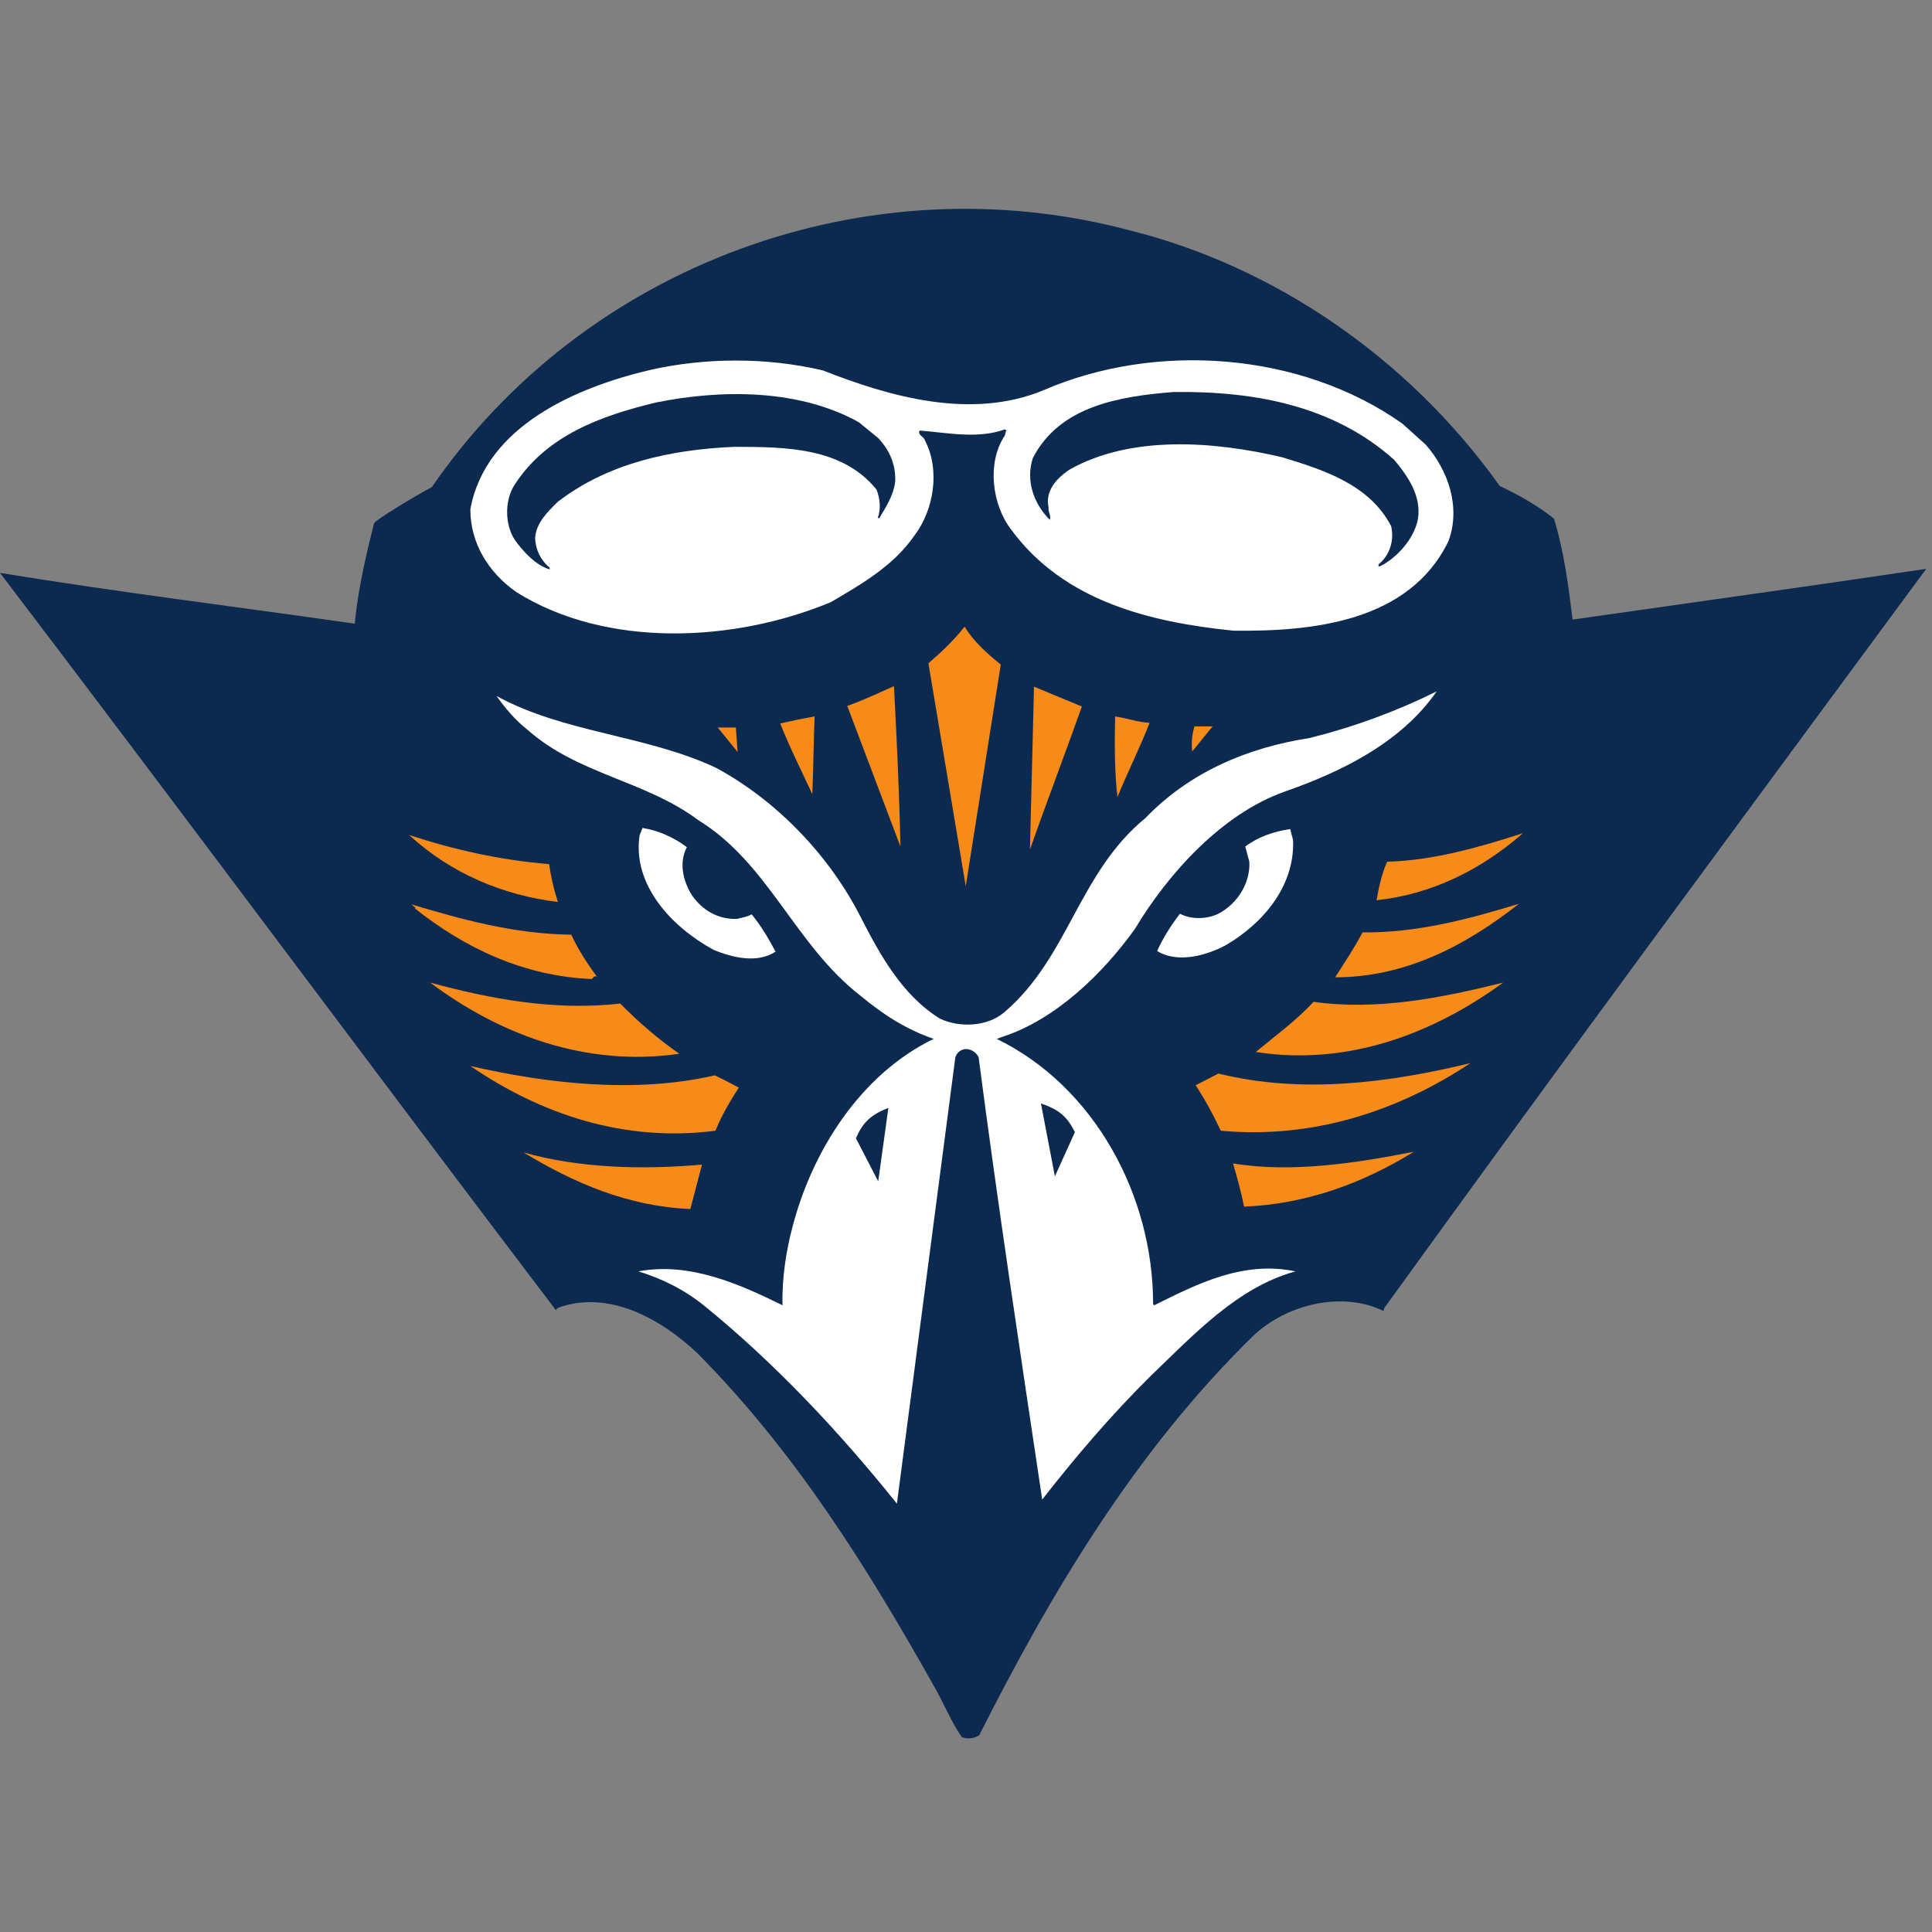
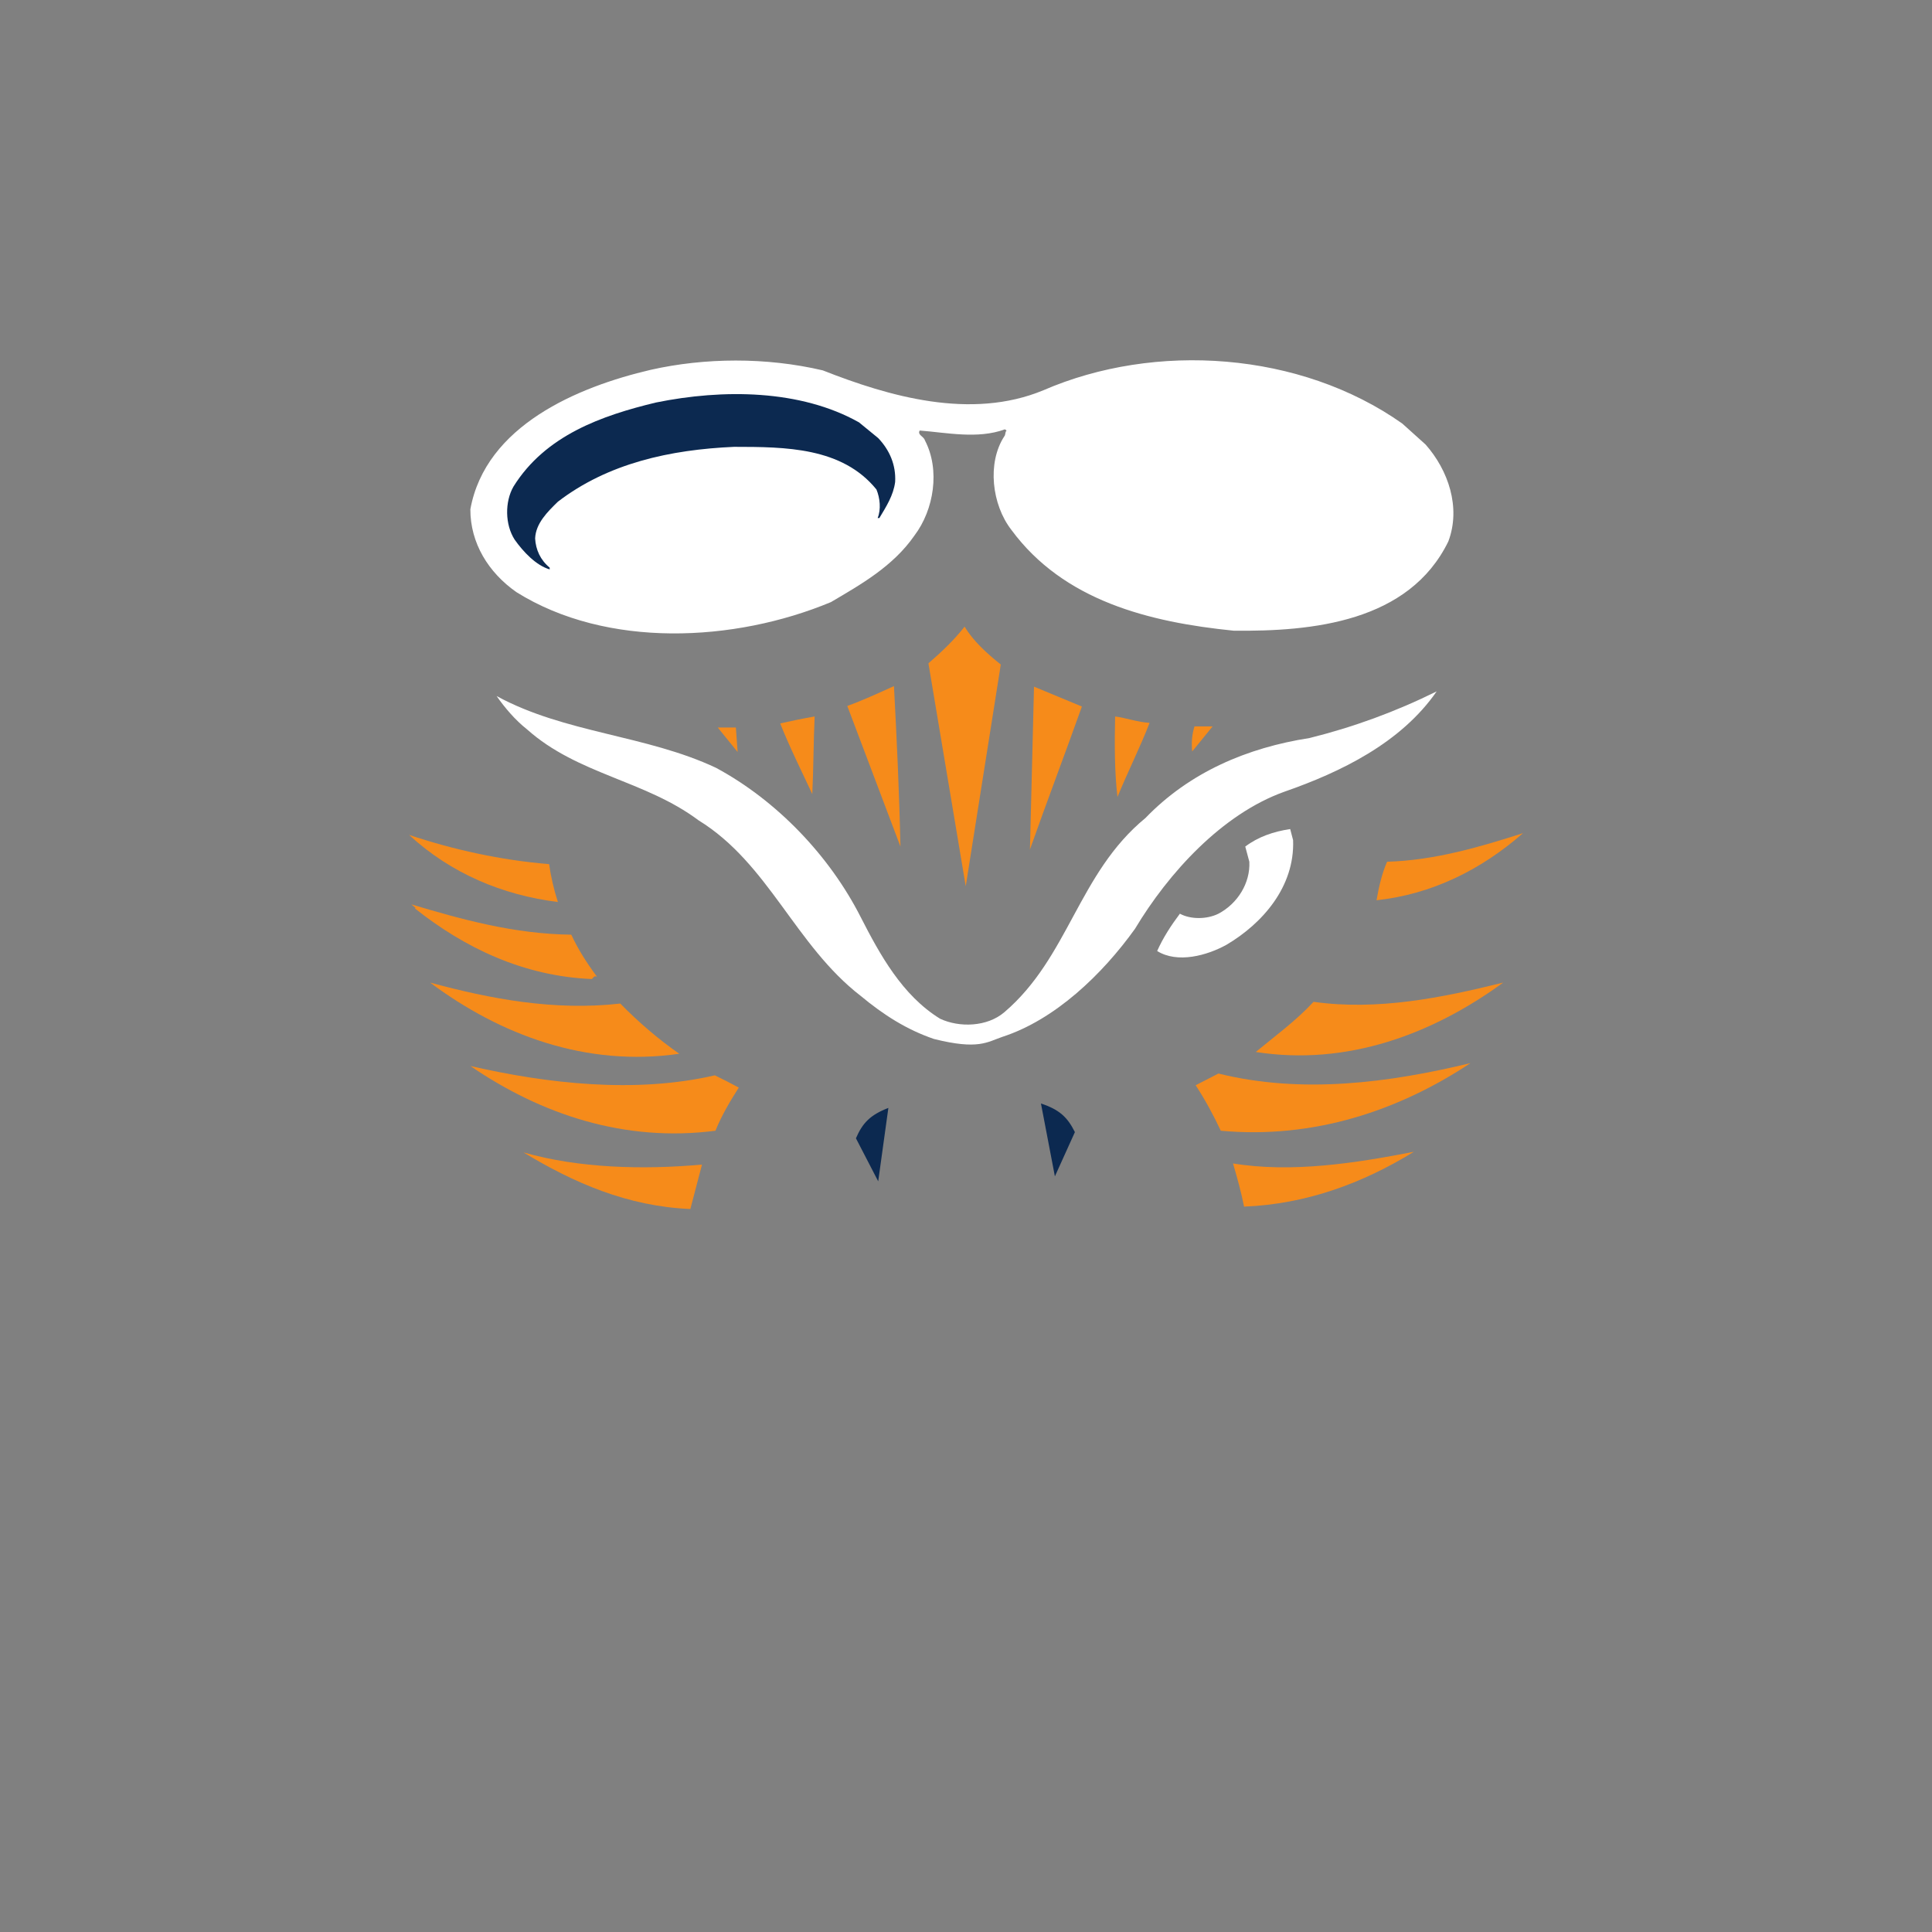
<svg xmlns="http://www.w3.org/2000/svg" width="200px" height="200px" viewBox="0 0 200 200" version="1.1">
  <rect x="0" y="0" width="200" height="200" fill="#808080" stroke="none" />
  <title>ut-martin</title>
  <desc>Created with Sketch.</desc>
  <g id="ut-martin" stroke="none" stroke-width="1" fill="none" fill-rule="evenodd">
    <g id="ut-martin_BGL">
      <g id="ut-martin" transform="translate(0, 21)">
        <g id="g10" transform="translate(99.897, 79.703) scale(-1, 1) rotate(-180) translate(-99.897, -79.703) translate(0, 0.446)" fill-rule="nonzero">
          <g id="g12">
-             <path d="M155.25,129.654 C157.14,128.747 159.056,127.72 160.866,126.272 C161.898,122.921 162.348,119.433 162.795,115.821 C174.531,117.503 187.15,119.25 199.402,121.072 C180.61,95.596 161.759,70.1 143.287,44.536 L143.227,44.239 C138.994,46.34 133.167,44.966 129.695,41.64 C117.439,29.639 108.763,14.982 101.364,0.316 C100.789,-0.035 100.111,-0.094 99.553,0.141 C98.361,1.898 97.603,3.863 96.592,5.575 C89.757,17.729 82.345,29.63 72.186,39.885 C68.349,43.502 62.991,46.435 57.812,44.598 C57.708,44.545 57.557,44.465 57.57,44.298 C38.312,69.664 19.275,95.327 0,120.656 C12.268,118.649 24.391,117.167 36.73,115.396 C37.042,119.027 38.113,123.413 38.724,125.788 C38.808,126.105 42.989,128.628 44.705,129.536 C60.518,152.538 89.8,163.36 116.95,156.111 C131.81,152.418 145.804,142.937 155.25,129.654 L155.25,129.654" id="path14" fill="#0C2950" />
            <path d="M147.576,133.943 C149.926,131.286 151.254,127.424 149.932,123.913 C145.864,115.568 135.855,114.575 127.701,114.672 C118.966,115.553 110.104,117.759 104.686,125.123 C102.679,127.72 102.168,132.026 103.962,134.79 C104.113,134.947 104.022,135.223 104.201,135.392 L104.022,135.515 C101.226,134.483 97.981,135.177 95.204,135.392 C94.951,134.919 95.614,134.819 95.75,134.367 C97.333,131.327 96.696,127.208 94.66,124.517 C92.445,121.321 89.073,119.433 86.019,117.631 C76.033,113.469 62.822,112.806 53.463,118.66 C50.555,120.691 48.681,123.751 48.692,127.241 C50.266,135.918 59.837,139.92 67.356,141.675 C72.956,142.937 79.312,142.997 85.176,141.618 C91.985,138.937 100.504,136.447 108.009,139.559 C119.583,144.579 134.601,143.572 145.161,136.116 L147.576,133.943 L147.576,133.943" id="path16" fill="#FFFFFF" />
-             <path d="M144.313,132.371 C145.743,130.679 147.149,128.612 146.79,126.272 C146.427,124.22 144.611,122.181 142.806,121.317 C142.633,121.382 142.691,121.502 142.743,121.562 C143.917,122.547 144.339,124.083 144.012,125.487 C141.759,129.848 136.898,131.345 132.778,132.611 C125.712,134.288 117.092,134.947 110.724,131.349 C109.365,130.454 108.157,129.106 108.553,127.424 C108.46,126.98 108.852,126.559 108.675,126.149 C106.981,127.826 106.163,130.272 106.923,132.552 C109.714,137.927 115.83,138.923 121.481,139.38 C130.049,139.491 138.123,137.895 144.313,132.371 L144.313,132.371" id="path18" fill="#0C2950" />
            <path d="M90.912,134.609 C92.092,133.366 92.76,131.826 92.666,130.075 C92.488,128.672 91.735,127.51 91.031,126.331 L90.852,126.331 C91.221,127.222 91.098,128.4 90.729,129.29 C87.177,133.668 81.316,133.699 75.994,133.703 C69.379,133.412 62.945,132.009 57.752,128.023 C56.684,126.98 55.461,125.788 55.396,124.22 C55.461,123.056 55.942,121.985 56.903,121.198 L56.903,121.015 C55.49,121.427 54.161,122.844 53.276,124.097 C52.276,125.652 52.245,128.008 53.157,129.594 C56.469,134.906 62.311,136.945 67.9,138.291 C74.843,139.705 82.857,139.646 88.922,136.238 L90.912,134.609 L90.912,134.609" id="path20" fill="#0C2950" />
            <path d="M103.602,111.169 L99.973,88.216 L96.111,111.293 C97.501,112.504 98.736,113.668 99.856,115.092 C100.733,113.62 102.148,112.326 103.602,111.169 L103.602,111.169" id="path22" fill="#F68B1A" />
            <path d="M93.214,92.323 L87.711,106.88 C89.332,107.463 90.916,108.202 92.543,108.934 C92.834,103.431 93.093,97.906 93.214,92.323 L93.214,92.323" id="path24" fill="#F68B1A" />
            <path d="M111.997,106.82 C110.238,101.878 108.371,96.985 106.62,92.023 L107.04,108.877 L111.997,106.82 L111.997,106.82" id="path26" fill="#F68B1A" />
            <path d="M84.331,105.792 C84.212,103.148 84.212,100.353 84.088,97.757 C83.043,100.006 81.737,102.617 80.766,105.071 C81.92,105.334 83.098,105.576 84.331,105.792 L84.331,105.792" id="path28" fill="#F68B1A" />
            <path d="M119.004,105.13 C118.028,102.601 116.731,100.035 115.681,97.456 C115.373,100.006 115.373,103.069 115.438,105.792 C116.596,105.638 117.772,105.199 119.004,105.13 L119.004,105.13" id="path30" fill="#F68B1A" />
            <path d="M123.415,102.167 C123.33,102.981 123.373,103.903 123.655,104.766 L125.53,104.766 L123.415,102.167 L123.415,102.167" id="path32" fill="#F68B1A" />
            <polyline id="path34" fill="#F68B1A" points="76.359 102.109 74.302 104.647 76.177 104.647 76.359 102.109 76.359 102.109" />
-             <path d="M71.104,92.262 C70.254,90.661 70.707,88.732 71.648,87.251 C72.741,85.711 74.342,84.774 76.296,84.833 C76.788,84.974 77.334,85.03 77.809,85.31 C78.751,84.169 79.552,82.827 80.286,81.448 C78.377,80.184 75.78,80.845 73.878,81.627 C69.537,83.991 65.452,88.338 66.208,93.473 L66.51,94.253 C68.151,93.979 69.694,93.317 71.104,92.262 L71.104,92.262" id="path36" fill="#FFFFFF" />
            <path d="M133.861,92.987 C134.044,88.135 130.652,84.336 126.965,82.157 C124.944,81.04 121.895,80.202 119.789,81.511 C120.4,82.886 121.228,84.16 122.142,85.374 C123.24,84.774 124.929,84.774 126.133,85.374 C128.113,86.419 129.441,88.546 129.331,90.754 L128.909,92.323 C130.242,93.334 131.829,93.875 133.56,94.137 L133.861,92.987 L133.861,92.987" id="path38" fill="#FFFFFF" />
            <path d="M157.664,93.713 C153.291,89.89 148.206,87.384 142.5,86.767 C142.71,88.037 143.073,89.609 143.593,90.754 C148.429,90.889 153.109,92.247 157.664,93.713 L157.664,93.713" id="path40" fill="#F68B1A" />
            <path d="M56.843,90.506 C57.03,89.198 57.332,87.886 57.752,86.584 C52.045,87.293 46.688,89.527 42.347,93.531 C46.925,92.005 51.806,90.917 56.843,90.506 L56.843,90.506" id="path42" fill="#F68B1A" />
-             <path d="M157.243,86.402 C151.66,82.008 145.413,78.785 138.213,78.787 C139.204,80.336 140.22,81.862 141.051,83.441 C146.678,83.371 152.045,84.817 157.243,86.402 L157.243,86.402" id="path44" fill="#F68B1A" />
            <path d="M59.139,83.202 C59.847,81.682 60.711,80.321 61.799,78.851 C61.451,78.992 61.465,78.726 61.251,78.612 C54.223,78.902 48.109,81.816 42.95,85.921 L43.014,85.981 L42.585,86.338 C47.775,84.792 53.177,83.275 59.139,83.202 L59.139,83.202" id="path46" fill="#F68B1A" />
            <path d="M64.213,76.073 C66.073,74.165 68.138,72.396 70.318,70.874 C60.683,69.481 51.79,72.817 44.523,78.244 C50.722,76.564 57.359,75.292 64.213,76.073 L64.213,76.073" id="path48" fill="#F68B1A" />
            <path d="M155.611,78.244 C148.342,72.94 139.494,69.575 129.998,71.06 C131.856,72.607 134.15,74.27 135.978,76.252 C142.604,75.321 149.276,76.67 155.611,78.244 L155.611,78.244" id="path50" fill="#F68B1A" />
            <path d="M126.375,62.907 C125.593,64.578 124.731,66.149 123.775,67.616 L126.133,68.828 C134.771,66.685 143.799,67.869 152.227,69.908 C144.807,64.985 135.978,62.026 126.375,62.907 L126.375,62.907" id="path52" fill="#F68B1A" />
            <path d="M73.999,68.642 C74.797,68.262 75.612,67.837 76.478,67.373 C75.566,65.948 74.703,64.483 74.062,62.907 C64.651,61.69 56.034,64.588 48.692,69.608 C56.603,67.794 65.724,66.731 73.999,68.642 L73.999,68.642" id="path54" fill="#F68B1A" />
            <path d="M146.365,60.728 C141.036,57.452 135.206,55.307 128.787,55.051 C128.49,56.556 128.054,58.116 127.642,59.522 C133.698,58.521 140.326,59.55 146.365,60.728 L146.365,60.728" id="path56" fill="#F68B1A" />
            <path d="M72.67,59.403 L71.465,54.803 C64.956,55.079 59.4,57.511 54.189,60.665 C59.882,59.034 66.51,58.848 72.67,59.403 L72.67,59.403" id="path58" fill="#F68B1A" />
-             <path d="M103.117,72.448 C113.28,67.525 119.386,56.21 119.368,44.962 L119.488,44.839 C123.902,47.035 128.687,49.49 134.109,48.347 C128.126,46.717 123.586,41.811 119.064,37.468 C115.012,33.447 111.388,29.209 107.889,24.726 C105.646,39.727 103.265,55.441 101.306,70.518 C101.02,71.084 100.472,71.368 99.973,71.361 C99.466,71.354 98.995,70.948 98.89,70.454 L92.847,24.302 C86.947,31.668 80.275,38.793 72.917,44.779 C70.798,46.488 68.504,47.607 66.086,48.347 C71.354,49.341 76.49,47.064 81.007,44.839 C80.923,47.666 81.422,50.642 82.035,52.936 C84.049,60.711 88.999,68.726 96.715,72.448 C96.715,72.448 100.06,74.081 103.117,72.448 L103.117,72.448" id="path60" fill="#FFFFFF" />
            <path d="M90.912,57.669 L88.606,62.124 C89.287,63.699 90.074,64.539 91.964,65.269 L90.912,57.669 L90.912,57.669" id="path62" fill="#0C2950" />
            <path d="M96.683,72.406 C93.834,73.379 91.443,74.918 89.105,76.86 C82.313,82.103 79.584,90.569 72.309,95.043 C66.767,99.192 59.791,99.78 54.55,104.463 C53.332,105.422 52.245,106.709 51.409,107.906 C58.476,104.052 66.871,103.888 74.123,100.475 C80.426,97.077 85.878,91.369 89.105,85.011 C91.066,81.184 93.378,76.925 97.318,74.501 C99.311,73.571 102.176,73.648 103.962,75.169 C110.647,80.865 111.611,89.559 118.578,95.281 C123.163,100.035 129.12,102.558 135.557,103.558 C140.097,104.686 144.475,106.284 148.723,108.388 C145.018,103.038 138.756,100.019 132.956,98.001 C126.499,95.69 120.958,89.588 117.492,83.806 C114.106,79.085 109.214,74.395 103.78,72.631 C102.187,72.09 101.296,71.253 96.683,72.406 L96.683,72.406" id="path64" fill="#FFFFFF" />
            <path d="M109.202,58.185 L111.273,62.763 C110.511,64.296 109.683,65.09 107.759,65.725 L109.202,58.185 L109.202,58.185" id="path66" fill="#0C2950" />
          </g>
        </g>
      </g>
    </g>
  </g>
</svg>